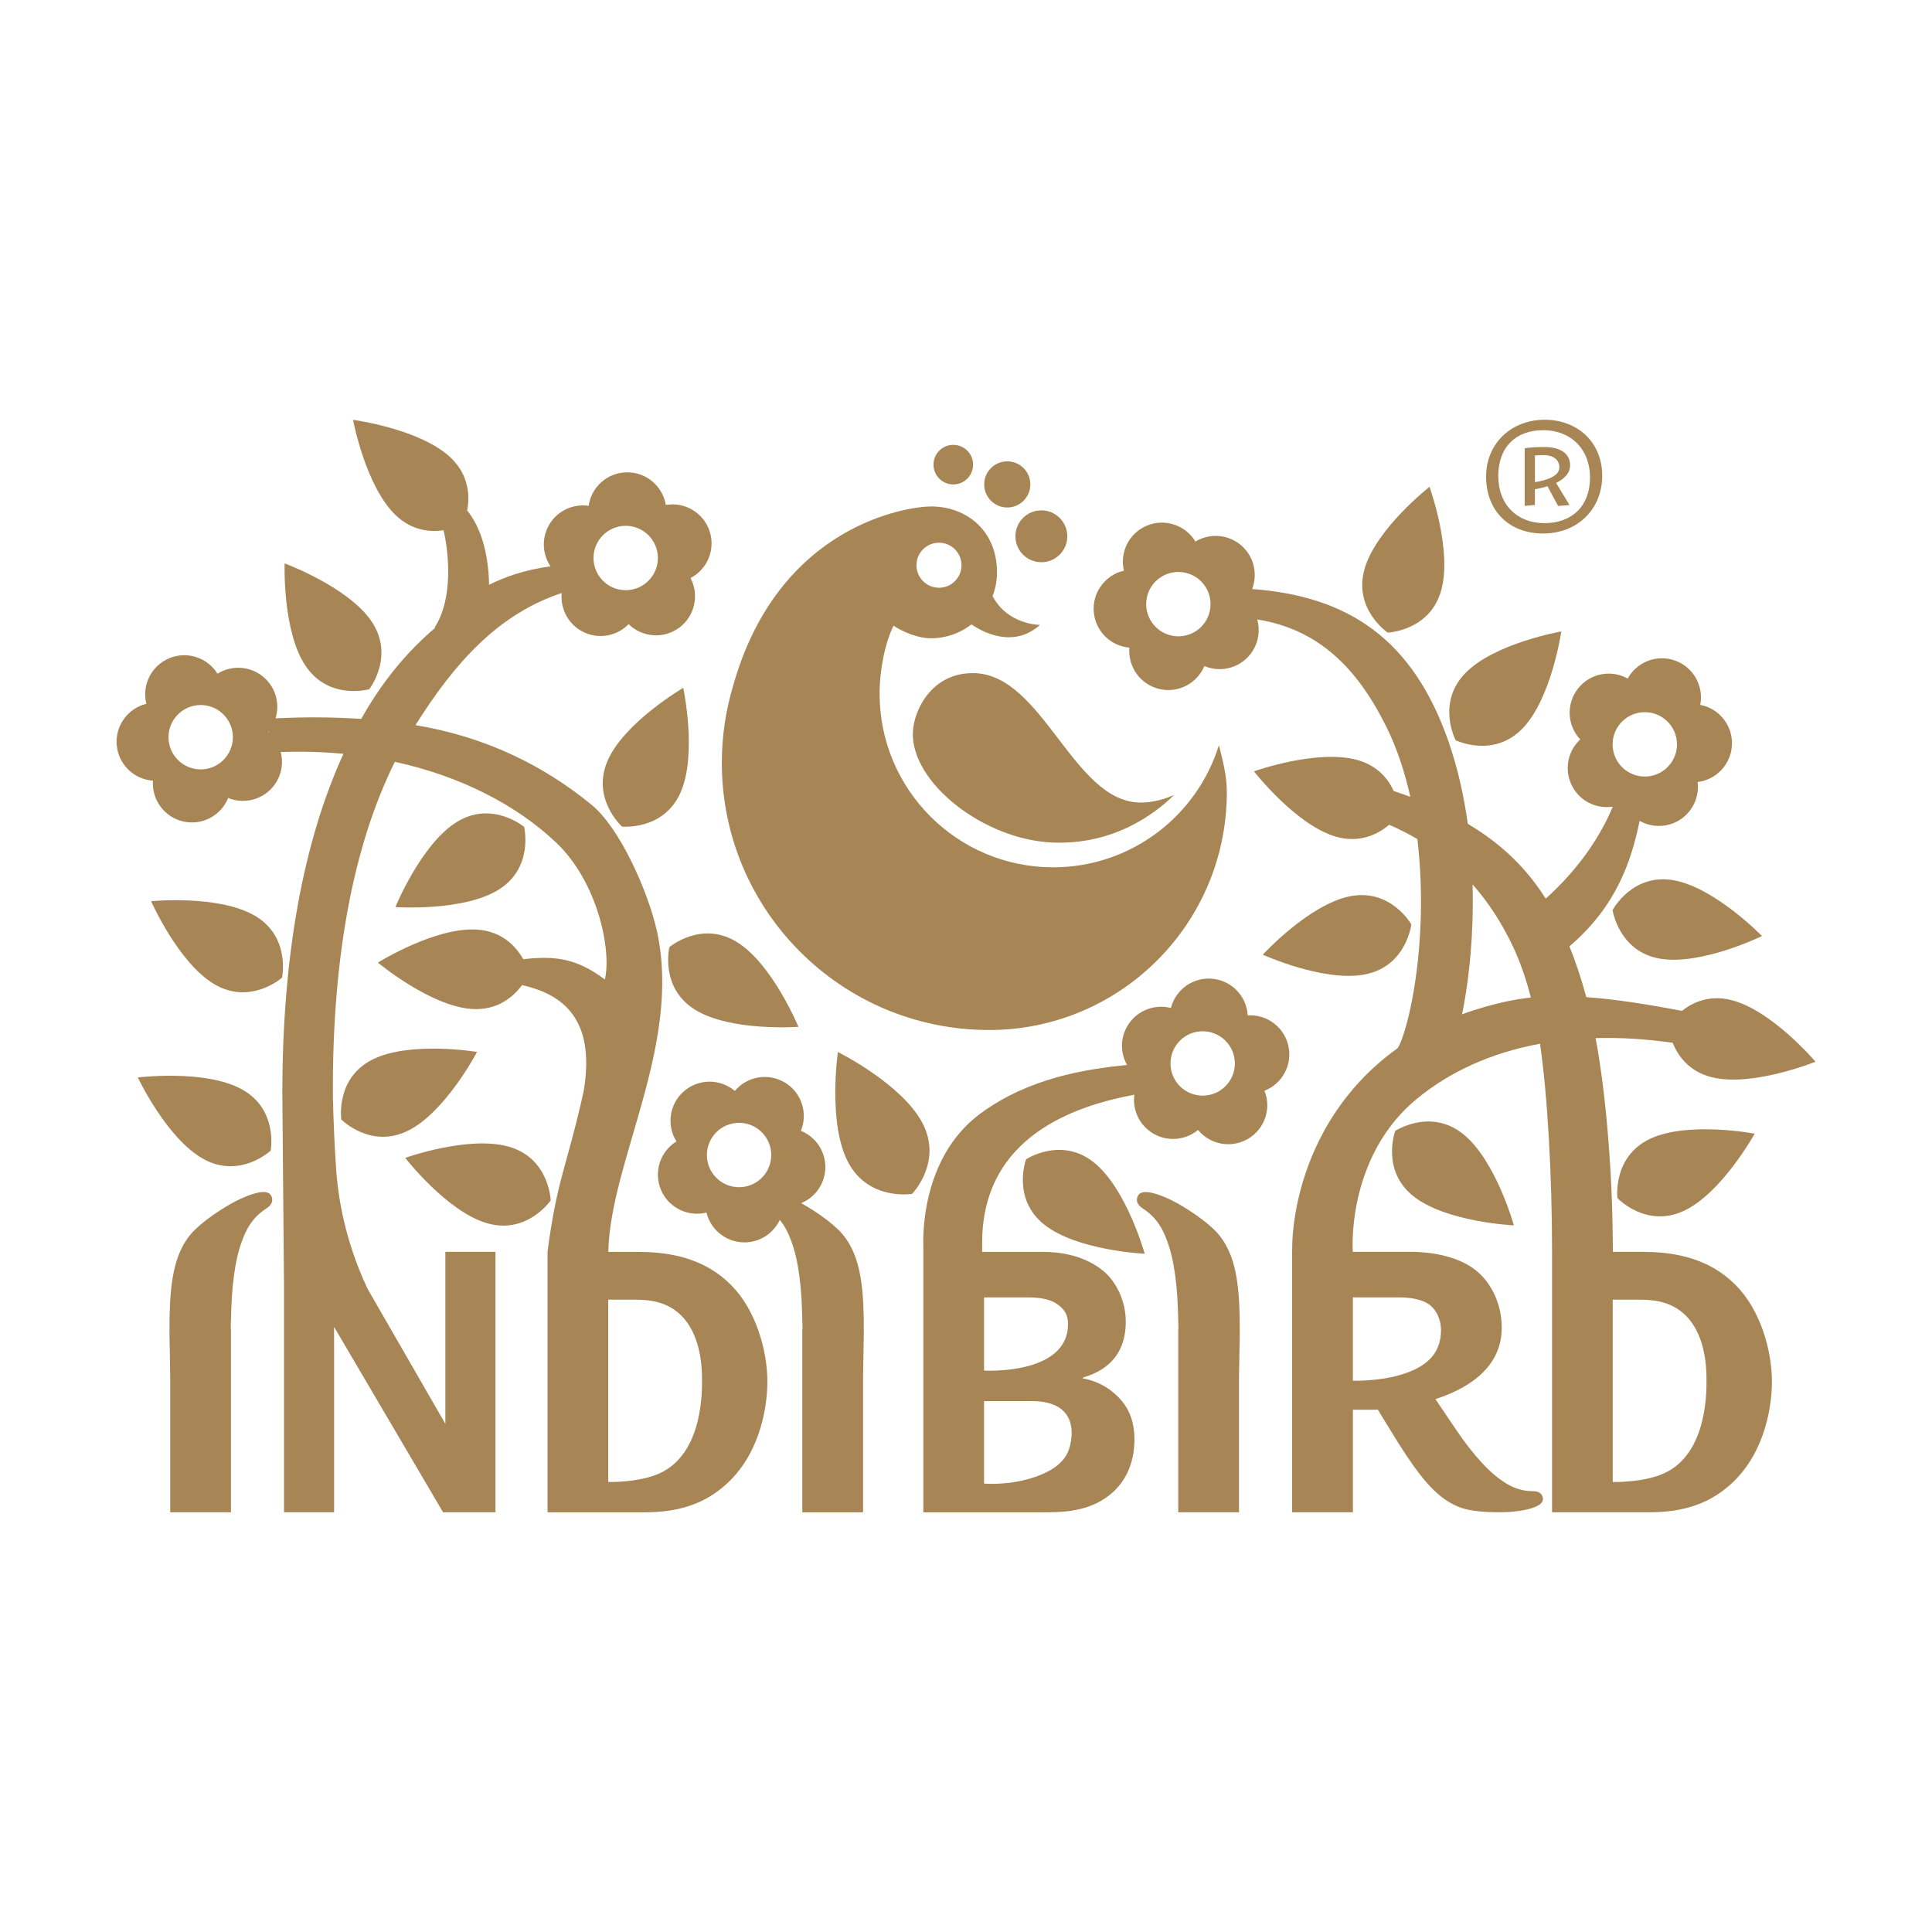
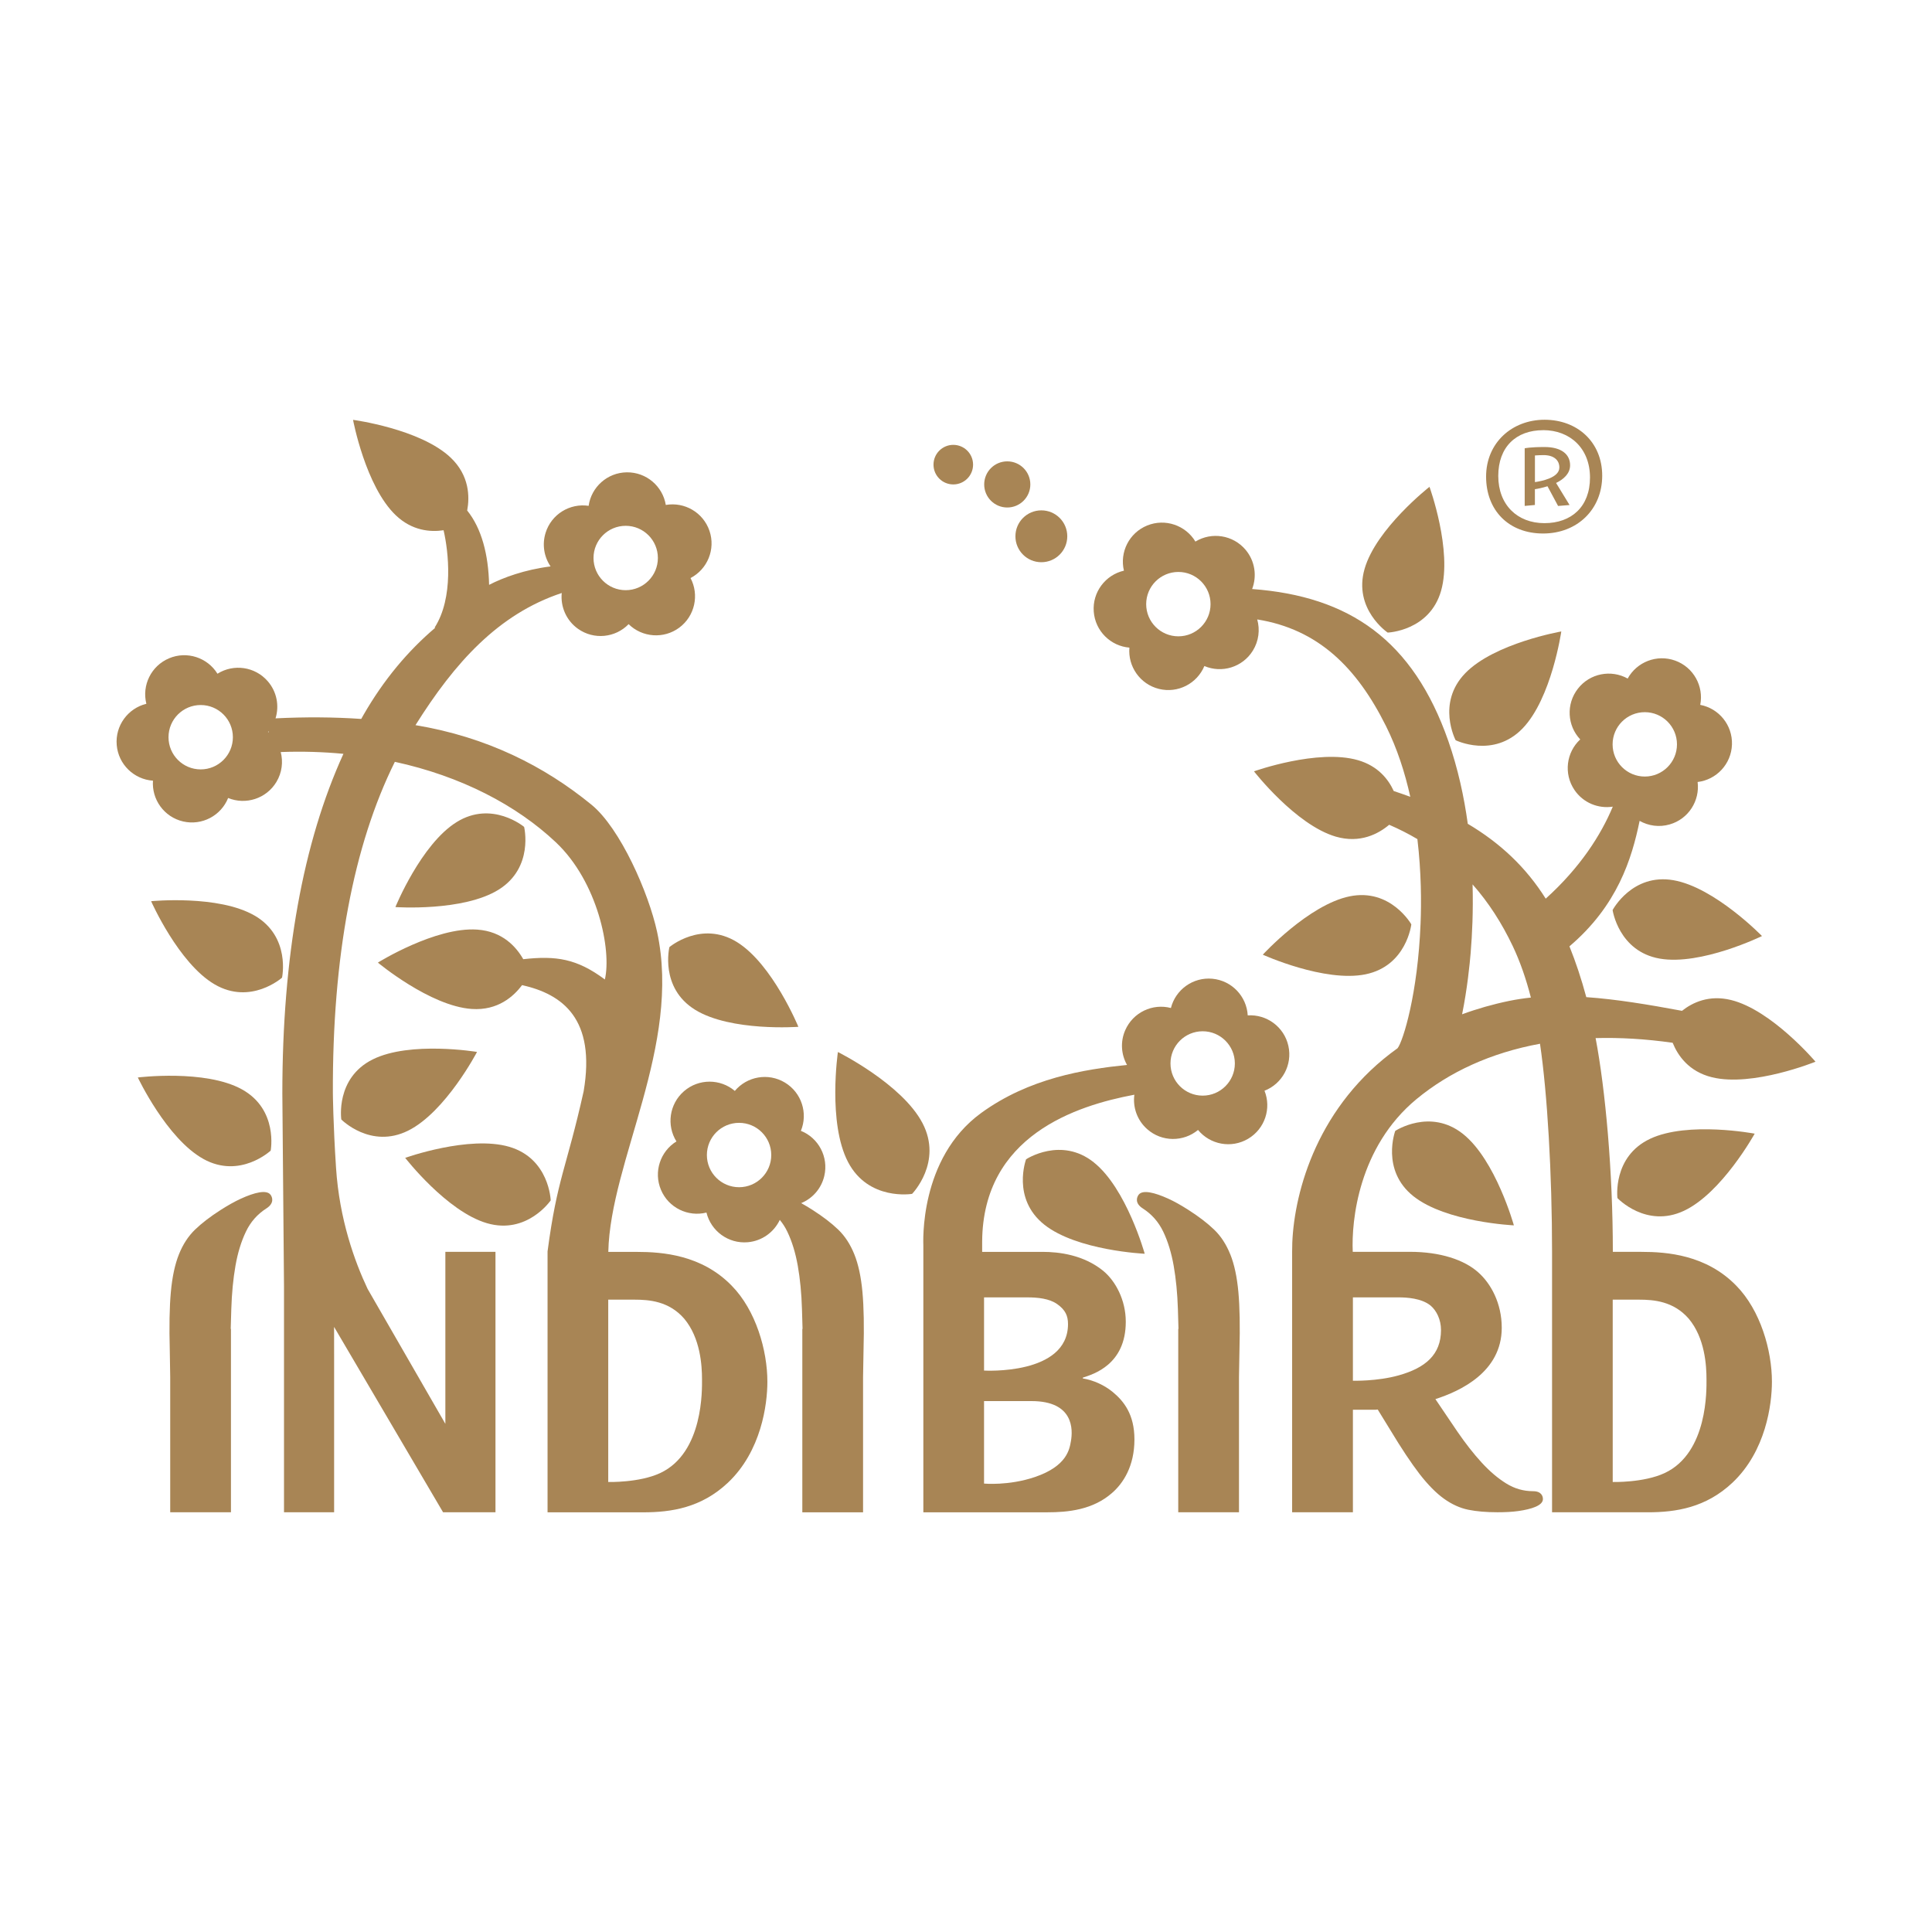
<svg xmlns="http://www.w3.org/2000/svg" id="_Слой_1" version="1.1" viewBox="0 0 500 500">
  <defs>
    <style> .st0 { fill: #a88555; } </style>
  </defs>
  <path class="st0" d="M283.07,300.81c-8.48-6.75-17.52-.79-17.52-.79,0,0-3.79,10.14,4.69,16.9,8.47,6.75,26.01,7.55,26.01,7.55,0,0-4.7-16.91-13.18-23.65Z" />
  <path class="st0" d="M39.59,202c-.37,4.89,2.87,9.45,7.79,10.59,4.92,1.14,9.84-1.52,11.66-6.07,4.53,1.86,9.88.19,12.49-4.14,1.46-2.42,1.78-5.21,1.12-7.75,5.59-.21,11.01-.04,16.23.46-10.48,22.95-15.81,52.46-15.81,87.93l.43,49.8v58.56h12.97v-39.89c0-2.56-.01-8.09-.01-8.09l28.21,47.98h13.56v-67.41h-12.97v44.52l-20.12-34.92c-3.38-7.14-7.3-18.03-8.17-31.3-.75-11.4-.82-19.35-.82-19.35-.14-35.29,5.3-64.13,16.04-85.76,17.14,3.73,31.47,11.21,41.68,20.84,10.84,10.23,14.45,27.9,12.67,35.49-7.23-5.39-12.61-6.2-21.12-5.25-1.77-3.12-5.32-7.21-11.92-7.66-10.81-.75-25.7,8.54-25.7,8.54,0,0,13.47,11.25,24.28,12,6.77.47,10.89-3.29,13.03-6.17,10.51,2.35,19.12,8.74,15.94,27.48-4.44,19.95-6.83,22.44-9.34,41.44v.11h0v67.41h24.76c7.27,0,15.03-1.18,21.91-7.66,8.64-8.15,10.22-20.24,10.22-26.14,0-8.06-2.95-18.47-9.24-24.86-7.76-7.96-17.88-8.74-24.56-8.74h-7.37c.52-23.56,18.99-53.4,12.63-82.81-2.18-10.08-9.52-26.82-16.98-32.92-12.25-10.01-27.11-17.52-45.55-20.59,10.12-16.13,21.39-28.74,37.85-34.2-.35,3.5,1.14,7.09,4.21,9.27,4.12,2.92,9.69,2.32,13.1-1.21,3.49,3.44,9.07,3.91,13.12.9,4.05-3.02,5.19-8.5,2.9-12.83,4.35-2.26,6.53-7.41,4.91-12.2-1.62-4.79-6.48-7.56-11.31-6.72-.8-4.84-5.03-8.5-10.09-8.44-5.05.06-9.19,3.82-9.88,8.67-4.85-.73-9.64,2.16-11.14,6.99-.95,3.06-.38,6.23,1.29,8.69-6.71.84-12.26,2.89-15.91,4.77-.17-7.83-1.93-14.59-5.67-19.24.66-3.52.61-9.05-4.28-13.69-7.86-7.46-25.26-9.77-25.26-9.77,0,0,3.22,17.25,11.08,24.71,4.21,4,8.9,4.37,12.35,3.86,1.27,5.47,2.66,17.46-2.33,25.21,0,0,.07,0,.19.01-7.11,6.03-13.34,13.46-18.58,22.56-.2.34-.39.7-.59,1.05-7.09-.49-14.5-.53-22.18-.15,1-3.22.36-6.88-2.02-9.61-3.31-3.82-8.86-4.55-13.01-1.94-2.57-4.17-7.88-5.96-12.53-3.99-4.66,1.97-7.07,7.02-5.87,11.77-4.76,1.16-8.1,5.65-7.67,10.68.43,5.03,4.49,8.89,9.38,9.22ZM157.41,336.35h6.78c3.83,0,8.94.39,12.87,4.91,4.22,5.01,4.62,12.18,4.62,15.72,0,2.37.46,18.98-10.83,24.25-5.42,2.53-13.44,2.31-13.44,2.31v-47.2ZM161.93,136.08c4.6,0,8.33,3.73,8.33,8.33s-3.73,8.33-8.33,8.33-8.33-3.73-8.33-8.33,3.73-8.33,8.33-8.33ZM69.51,189.23l.02.33c-.06-.05-.11-.1-.17-.15.05-.06.1-.12.15-.18ZM51.94,182.46c4.6,0,8.33,3.73,8.33,8.33s-3.73,8.33-8.33,8.33-8.33-3.73-8.33-8.33,3.73-8.33,8.33-8.33Z" />
-   <path class="st0" d="M95.56,178.37s6.67-8.53.62-17.52c-6.05-8.99-22.52-15.04-22.52-15.04,0,0-.61,17.54,5.43,26.53,6.05,8.99,16.47,6.03,16.47,6.03Z" />
  <path class="st0" d="M262.79,138.79c0,3.71,3,6.71,6.71,6.71s6.71-3,6.71-6.71-3-6.71-6.71-6.71-6.71,3-6.71,6.71Z" />
  <path class="st0" d="M322.91,262.77c-.28-4.9-4.1-8.99-9.13-9.47-5.03-.48-9.55,2.82-10.75,7.57-4.74-1.25-9.81,1.12-11.83,5.76-1.31,3.01-1.03,6.31.47,8.97-11.07,1.14-25.35,3.42-37.76,12.45-16.14,11.75-14.95,33.73-14.95,34.36v1.56h0v67.41h32.13c5.21,0,11.69-.59,16.71-5.01,2.84-2.46,5.79-6.87,5.79-13.85,0-6.48-2.75-9.9-5.6-12.26-2.16-1.77-4.91-3.05-7.76-3.53v-.2c2.75-.89,11.12-3.37,11.12-14.46,0-5.6-2.63-10.55-5.88-13.21-5.11-4.13-11.43-4.88-15.66-4.88h-15.63v-2.7c.2-27.38,24.36-35.16,39.39-37.97-.43,3.23.7,6.6,3.33,8.92,3.79,3.35,9.38,3.33,13.15.2,3.11,3.79,8.6,4.86,12.95,2.29,4.36-2.57,6.08-7.89,4.25-12.44,4.57-1.78,7.28-6.68,6.18-11.61-1.1-4.93-5.63-8.21-10.52-7.89ZM254.68,335.76h11.2c2.65,0,5.7.29,7.76,1.77,2.06,1.47,2.76,2.98,2.76,5.13,0,13.33-21.73,12.04-21.73,12.04v-18.95ZM254.68,362.6h12.28c10.97,0,10.71,7.43,10.2,10.33-.36,2.04-.94,6.48-9.35,9.33-6.8,2.3-13.14,1.69-13.14,1.69v-21.36ZM311.25,283.55c-4.6,0-8.33-3.73-8.33-8.33s3.73-8.33,8.33-8.33,8.33,3.73,8.33,8.33-3.73,8.33-8.33,8.33Z" />
  <path class="st0" d="M135.64,214s-8.3-6.96-17.49-1.23c-9.2,5.73-15.82,21.98-15.82,21.98,0,0,17.51,1.22,26.71-4.5,9.19-5.73,6.6-16.25,6.6-16.25Z" />
  <path class="st0" d="M361.09,292.67s-3.78,10.15,4.69,16.9c8.48,6.75,26.01,7.55,26.01,7.55,0,0-4.7-16.91-13.17-23.66-8.48-6.75-17.52-.79-17.52-.79Z" />
-   <path class="st0" d="M252.39,174.22c-11.1-.44-15.91,9.49-16.14,15.25-.52,13.08,18.36,27.87,36.21,28.58,15.69.62,26.33-7.33,31.44-12.35,0,0-4.36,2.18-9.24,1.99-16.98-.68-24.78-32.77-42.28-33.47Z" />
  <path class="st0" d="M260.68,131.34c3.3,0,5.97-2.67,5.97-5.97s-2.67-5.97-5.97-5.97-5.97,2.67-5.97,5.97,2.67,5.97,5.97,5.97Z" />
  <path class="st0" d="M359.14,163.71s10.83-.39,13.81-10.81c2.99-10.42-3-26.91-3-26.91,0,0-13.81,10.82-16.8,21.24-2.99,10.42,5.98,16.48,5.98,16.48Z" />
  <path class="st0" d="M292.29,167.59c-.43,4.88,2.75,9.49,7.65,10.7,4.91,1.21,9.86-1.39,11.75-5.92,4.51,1.92,9.87.33,12.54-3.97,1.56-2.51,1.88-5.44,1.14-8.09,15.74,2.53,25.75,12.4,33.32,27.59,2.91,5.83,4.92,12.11,6.29,18.31-1.4-.51-2.83-1.01-4.28-1.49-1.4-3.06-4.08-6.48-9.24-7.98-10.4-3.03-26.93,2.88-26.93,2.88,0,0,10.77,13.86,21.17,16.9,6.34,1.84,11.08-.76,13.82-3.07,2.59,1.12,5.02,2.36,7.3,3.71,1.02,8.6,1.04,16.41.82,21.86-.72,18.14-4.49,30.34-5.94,32.25h0c-1.25.9-2.48,1.84-3.67,2.82-18.9,15.63-23.71,37.67-23.63,49.87h0v67.41h15.73v-26.53h5.89s.2-.02.53-.06l3.24,5.27c2.89,4.8,5.43,8.61,7.6,11.43,2.18,2.81,4.3,4.95,6.33,6.4,2.03,1.45,4.12,2.4,6.27,2.84,2.16.44,4.68.65,7.56.65,2.01,0,3.82-.09,5.44-.32,3.4-.49,6.2-1.41,6.31-2.98.05-.73-.29-2.15-2.54-2.15-2.48,0-4.8-.66-6.95-2-2.15-1.33-4.27-3.13-6.37-5.42-2.08-2.27-4.18-4.95-6.27-8-1.82-2.66-3.72-5.47-5.69-8.41,6.43-2.07,17.17-7.02,17.17-18.46,0-6.39-2.85-11.5-6.09-14.35-3.63-3.25-9.82-5.31-17.68-5.31h-14.79c-.37-7.97,1.47-27.1,16.51-39.53,8.47-7,19.19-11.97,31.95-14.32,1.9,12.84,3.12,33.58,3.12,54v67.26h24.77c7.27,0,15.03-1.18,21.91-7.66,8.64-8.15,10.22-20.24,10.22-26.14,0-8.06-2.95-18.47-9.24-24.86-7.76-7.96-17.88-8.74-24.56-8.74h-7.37c0-20.86-1.92-41.94-4.46-55.32,6.27-.17,12.92.21,19.94,1.21,1.33,3.29,4.17,7.46,10.19,8.93,10.52,2.58,26.78-4.03,26.78-4.03,0,0-11.35-13.39-21.87-15.97-5.67-1.39-9.95.64-12.68,2.8-8.76-1.63-17.01-3-24.77-3.54-1.28-4.75-2.73-9.1-4.36-13.15,12.42-10.54,16.15-22.7,18.16-32.47,2.28,1.29,5.06,1.71,7.78.92,4.86-1.39,7.85-6.12,7.23-10.98,4.87-.58,8.72-4.64,8.89-9.69.17-5.05-3.39-9.36-8.21-10.27.95-4.81-1.72-9.73-6.47-11.45-4.75-1.72-9.95.34-12.31,4.64-4.27-2.39-9.78-1.37-12.88,2.62-3.11,3.99-2.76,9.57.6,13.13-3.6,3.33-4.33,8.88-1.5,13.07,2.26,3.35,6.18,4.91,9.93,4.33-3.04,7.3-8.44,15.77-17.36,23.81-5.13-8.16-11.82-14.42-20.17-19.37-.96-6.99-2.54-14.29-5.03-21.42-9.14-26.13-25.61-37.48-50.78-39.34,1.28-3.33.76-7.24-1.7-10.16-3.26-3.86-8.8-4.67-12.98-2.12-2.52-4.2-7.8-6.06-12.48-4.16-4.69,1.91-7.16,6.92-6.02,11.69-4.78,1.1-8.18,5.54-7.81,10.58.37,5.04,4.37,8.95,9.26,9.34ZM350.13,335.76h11.89c1.97,0,5.9.2,8.26,2.16,1.47,1.28,2.65,3.54,2.65,6.29,0,6.37-4.02,9.79-10.94,11.73-5.62,1.58-11.86,1.39-11.86,1.39v-21.56ZM417.37,336.35h6.78c3.83,0,8.94.39,12.88,4.91,4.22,5.01,4.61,12.18,4.61,15.72,0,2.37.46,18.98-10.84,24.25-5.42,2.53-13.43,2.31-13.43,2.31v-47.2ZM417.34,192.64c0-4.6,3.73-8.33,8.33-8.33s8.33,3.73,8.33,8.33-3.73,8.33-8.33,8.33-8.33-3.73-8.33-8.33ZM380.62,246.38c.37-4.44.67-10.51.48-17.5,4.18,4.72,7.58,10.06,10.38,15.93,1.89,3.98,3.44,8.4,4.71,13.36-1.88.2-3.73.48-5.55.85-4.29.88-8.37,2.05-12.25,3.48,1.34-6.59,1.98-13.03,2.24-16.13ZM304.96,148.02c4.6,0,8.33,3.73,8.33,8.33s-3.73,8.33-8.33,8.33-8.33-3.73-8.33-8.33,3.73-8.33,8.33-8.33Z" />
  <path class="st0" d="M179.9,261.33c9.22,5.7,26.72,4.41,26.72,4.41,0,0-6.68-16.23-15.89-21.93-9.22-5.7-17.49,1.3-17.49,1.3,0,0-2.56,10.53,6.66,16.22Z" />
  <path class="st0" d="M318.39,324.62c-1.03-2.57-2.41-4.7-4.16-6.38-1.75-1.69-3.98-3.39-6.66-5.11-1.87-1.19-3.61-2.19-5.26-2.93-3.46-1.57-6.62-2.38-7.65-.98-.48.66-1.01,2.18,1.09,3.52,2.31,1.48,4.07,3.47,5.29,6,1.21,2.52,2.11,5.46,2.71,8.84.59,3.36.96,7.1,1.09,11.19.05,1.67.1,3.4.15,5.15h-.06v47.45h15.72v-35.03l.12-6.82c.17-6.19.08-11.25-.28-15.17-.36-3.92-1.06-7.16-2.09-9.73Z" />
  <path class="st0" d="M394,188.56c7.55-7.77,10.06-25.14,10.06-25.14,0,0-17.29,3.02-24.84,10.79-7.55,7.77-2.5,17.36-2.5,17.36,0,0,9.73,4.76,17.28-3.01Z" />
  <path class="st0" d="M353.4,252.15c10.62-2.17,11.85-12.93,11.85-12.93,0,0-5.35-9.42-15.96-7.25-10.62,2.17-22.48,15.1-22.48,15.1,0,0,15.98,7.25,26.6,5.08Z" />
-   <path class="st0" d="M157.29,196.78c-4.37,9.92,3.69,17.14,3.69,17.14,0,0,10.78,1.09,15.15-8.83,4.37-9.91.69-27.07.69-27.07,0,0-15.15,8.85-19.53,18.76Z" />
+   <path class="st0" d="M157.29,196.78Z" />
  <path class="st0" d="M427.07,294.71c-9.81,4.6-8.48,15.35-8.48,15.35,0,0,7.42,7.9,17.22,3.29,9.81-4.6,18.3-19.96,18.3-19.96,0,0-17.24-3.28-27.05,1.32Z" />
  <path class="st0" d="M417.34,235.51s1.54,10.72,12.21,12.58c10.67,1.86,26.45-5.84,26.45-5.84,0,0-12.23-12.59-22.9-14.45-10.68-1.86-15.75,7.71-15.75,7.71Z" />
  <path class="st0" d="M52.65,299.95c9.49,5.23,17.4-2.17,17.4-2.17,0,0,2.03-10.64-7.47-15.87-9.49-5.23-26.91-3.06-26.91-3.06,0,0,7.49,15.87,16.98,21.09Z" />
  <path class="st0" d="M238.74,290.66c-5.3-10.14-21.89-18.4-21.89-18.4,0,0-2.68,18.33,2.62,28.47,5.3,10.14,16.58,8.24,16.58,8.24,0,0,7.99-8.18,2.69-18.31Z" />
  <path class="st0" d="M131.79,296.79c-10.4-3.04-26.93,2.86-26.93,2.86,0,0,10.75,13.87,21.15,16.91,10.4,3.04,16.51-5.9,16.51-5.9,0,0-.33-10.83-10.73-13.87Z" />
  <path class="st0" d="M123.46,272.24s-17.31-2.89-27.01,1.94c-9.7,4.83-8.12,15.54-8.12,15.54,0,0,7.59,7.72,17.3,2.89,9.7-4.83,17.83-20.38,17.83-20.38Z" />
  <path class="st0" d="M62.38,310.2c-1.65.75-3.39,1.74-5.26,2.93-2.68,1.71-4.91,3.42-6.66,5.11-1.74,1.69-3.13,3.82-4.15,6.38-1.03,2.56-1.73,5.81-2.09,9.73-.36,3.92-.45,8.98-.28,15.17l.11,6.82v35.03h15.72v-47.45h-.06c.05-1.75.1-3.48.15-5.15.13-4.09.49-7.83,1.08-11.19.59-3.38,1.5-6.32,2.71-8.84,1.21-2.53,2.97-4.52,5.29-6,2.09-1.34,1.57-2.86,1.09-3.52-1.03-1.41-4.19-.59-7.65.98Z" />
  <path class="st0" d="M246.71,125.37c2.83,0,5.12-2.29,5.12-5.12s-2.29-5.12-5.12-5.12-5.12,2.29-5.12,5.12,2.29,5.12,5.12,5.12Z" />
  <path class="st0" d="M221.1,324.62c-1.03-2.57-2.41-4.7-4.15-6.38-1.75-1.69-3.98-3.39-6.66-5.11-1.02-.65-2-1.24-2.95-1.76,2.91-1.2,5.22-3.74,5.99-7.04,1.15-4.93-1.51-9.85-6.06-11.67,1.87-4.53.2-9.88-4.13-12.49-4.33-2.61-9.83-1.6-12.97,2.16-3.73-3.18-9.33-3.24-13.15.07-3.82,3.31-4.56,8.85-1.96,13-4.17,2.57-5.97,7.87-4,12.53,1.96,4.66,7.01,7.07,11.77,5.88,1.16,4.76,5.64,8.11,10.68,7.68,3.73-.32,6.81-2.63,8.3-5.78.76.91,1.41,1.92,1.95,3.05,1.21,2.52,2.11,5.46,2.71,8.84.59,3.36.96,7.1,1.08,11.19.05,1.67.1,3.4.15,5.15h-.06v47.45h15.72v-35.03l.12-6.82c.17-6.19.08-11.25-.28-15.17-.36-3.92-1.06-7.16-2.09-9.73ZM191.27,307.25c-4.6,0-8.33-3.73-8.33-8.33s3.73-8.33,8.33-8.33,8.33,3.73,8.33,8.33-3.73,8.33-8.33,8.33Z" />
  <path class="st0" d="M65.93,236.98c-9.35-5.47-26.82-3.75-26.82-3.75,0,0,7.08,16.06,16.43,21.52,9.36,5.47,17.45-1.73,17.45-1.73,0,0,2.3-10.58-7.06-16.05Z" />
-   <path class="st0" d="M255.95,266.57c34,0,61.55-27.55,61.55-61.55,0-4.46-1.06-8.09-2.04-12.18-5.67,18.31-22.74,31.62-42.91,31.62-24.8,0-44.91-20.11-44.91-44.92,0-6.2,1.42-13.21,3.6-17.6,2.65,1.7,6.35,3.24,9.73,3.24,3.94,0,7.56-1.34,10.45-3.59,2.34,1.63,10.6,6.52,17.73.14,0,0-8.39,0-12.27-7.47.74-1.91,1.14-3.97,1.14-6.14,0-10.94-8.03-17.05-17.05-17.05-5.87,0-39.43,4.56-51.22,46.34-1.91,6.34-2.94,13.05-2.94,20.01,0,38.19,30.96,69.14,69.14,69.14ZM243.01,140.45c3.22,0,5.83,2.61,5.83,5.83s-2.61,5.83-5.83,5.83-5.83-2.61-5.83-5.83,2.61-5.83,5.83-5.83Z" />
  <path class="st0" d="M397.24,126.6c.66-.09,1.89-.33,3.25-.76l2.74,5.1,2.97-.24-3.49-5.71c1.93-.94,3.63-2.41,3.63-4.58,0-2.88-2.31-4.72-6.61-4.72-3.82,0-5.14.33-5.14.33v14.91l2.64-.24v-4.1ZM397.24,117.87c.75-.05,1.56-.09,2.22-.09,2.64,0,4.1,1.27,4.1,3.21,0,2.69-4.72,3.54-6.32,3.78v-6.89Z" />
  <path class="st0" d="M399.36,138.07c8.82,0,15.29-6.23,15.29-14.96s-6.46-14.48-14.91-14.48-15.14,5.99-15.14,14.72,5.85,14.72,14.77,14.72ZM399.36,111.32c6.98,0,12.13,4.72,12.13,12.27s-4.81,11.8-11.8,11.8-11.94-4.72-11.94-12.22,4.62-11.84,11.61-11.84Z" />
</svg>